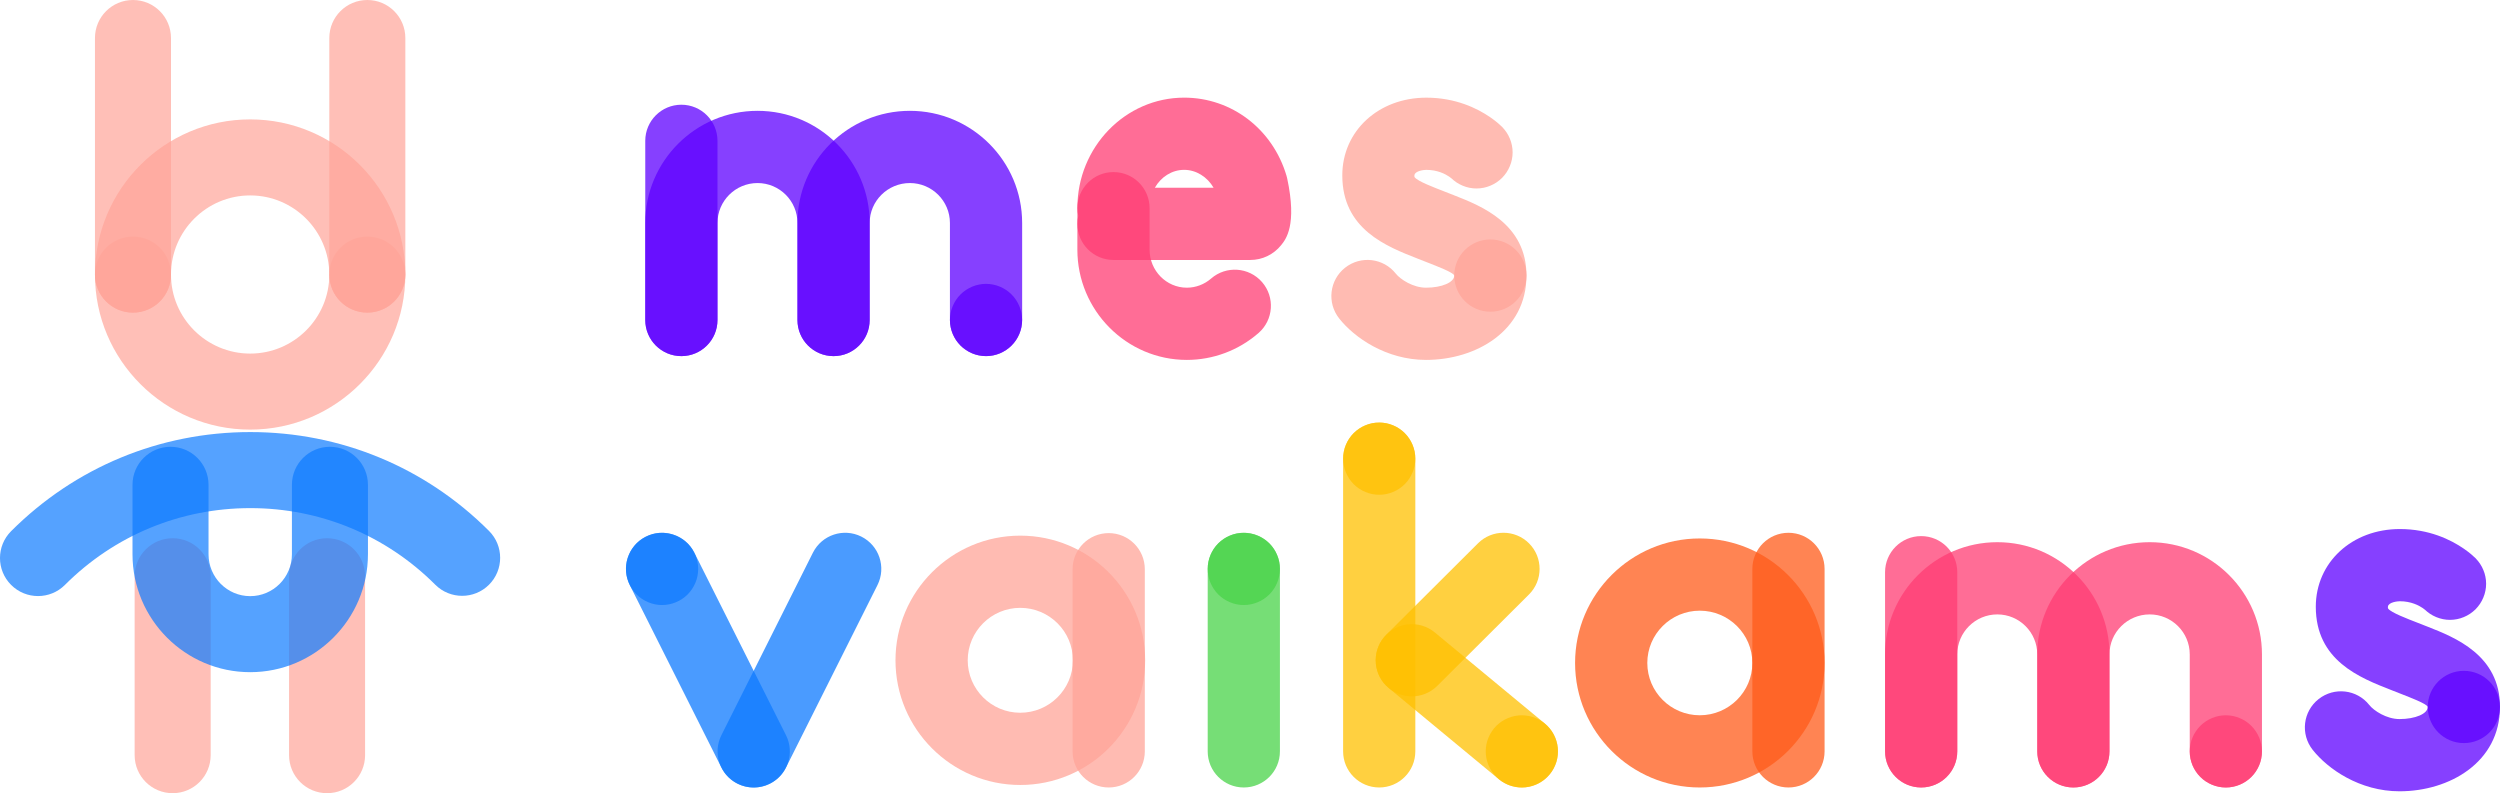
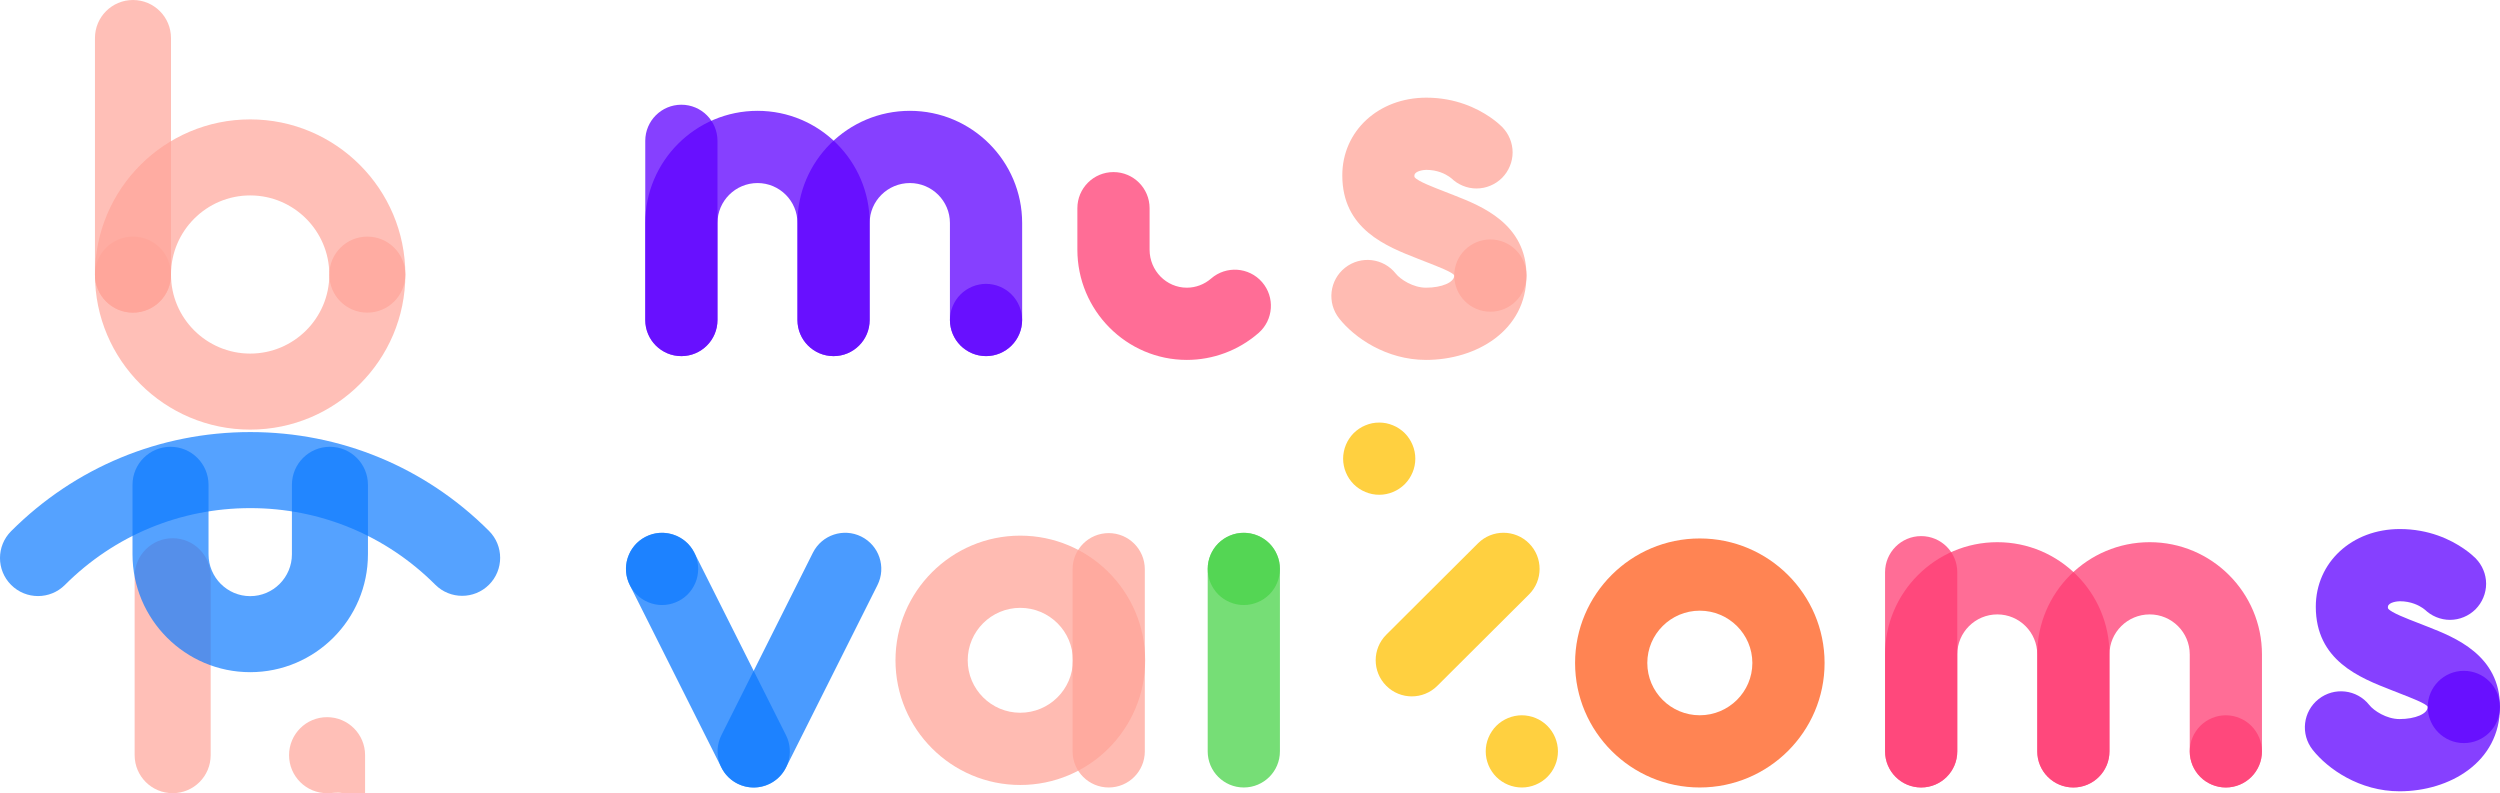
<svg xmlns="http://www.w3.org/2000/svg" version="1.1" x="0px" y="0px" viewBox="0 0 126.073 40" enable-background="new 0 0 126.073 40" xml:space="preserve">
  <g id="Layer_2">
</g>
  <g id="Layer_3">
</g>
  <g id="Layer_1">
    <g>
      <g opacity="0.7">
        <path fill="#FFA498" d="M6.706,15.766c-1.059,0-1.917-0.858-1.917-1.917V1.917C4.788,0.858,5.647,0,6.706,0     s1.917,0.858,1.917,1.917v11.932C8.623,14.907,7.764,15.766,6.706,15.766z" />
      </g>
      <g opacity="0.7">
-         <path fill="#FFA498" d="M18.524,15.766c-1.059,0-1.917-0.858-1.917-1.917V1.917C16.607,0.858,17.465,0,18.524,0     c1.059,0,1.917,0.858,1.917,1.917v11.932C20.441,14.907,19.582,15.766,18.524,15.766z" />
-       </g>
+         </g>
      <g opacity="0.7">
        <path fill="#FFA498" d="M12.617,21.665c-4.317,0-7.828-3.506-7.828-7.816c0-1.059,0.858-1.917,1.917-1.917     s1.917,0.858,1.917,1.917c0,2.196,1.792,3.982,3.994,3.982c2.2,0,3.99-1.786,3.99-3.982c0-1.059,0.858-1.917,1.917-1.917     c1.059,0,1.917,0.858,1.917,1.917C20.441,18.158,16.931,21.665,12.617,21.665z" />
      </g>
      <g opacity="0.7">
        <path fill="#FFA498" d="M8.707,40c-1.059,0-1.917-0.858-1.917-1.917V29.06c0-1.059,0.858-1.917,1.917-1.917     s1.917,0.858,1.917,1.917v9.023C10.624,39.142,9.766,40,8.707,40z" />
      </g>
      <g opacity="0.7">
-         <path fill="#FFA498" d="M16.494,40c-1.059,0-1.917-0.858-1.917-1.917V29.06c0-1.059,0.858-1.917,1.917-1.917     c1.059,0,1.917,0.858,1.917,1.917v9.023C18.411,39.142,17.552,40,16.494,40z" />
+         <path fill="#FFA498" d="M16.494,40c-1.059,0-1.917-0.858-1.917-1.917c0-1.059,0.858-1.917,1.917-1.917     c1.059,0,1.917,0.858,1.917,1.917v9.023C18.411,39.142,17.552,40,16.494,40z" />
      </g>
      <g opacity="0.7">
        <path fill="#0D7AFF" d="M12.617,33.897c-3.273,0-5.935-2.667-5.935-5.945v-3.504c0-1.059,0.858-1.917,1.917-1.917     s1.917,0.858,1.917,1.917v3.504c0,1.164,0.943,2.111,2.101,2.111c1.16,0,2.104-0.947,2.104-2.111v-3.504     c0-1.059,0.858-1.917,1.917-1.917c1.059,0,1.917,0.858,1.917,1.917v3.504C18.555,31.23,15.891,33.897,12.617,33.897z" />
      </g>
      <g opacity="0.7">
        <path fill="#0D7AFF" d="M1.917,30.059c-0.491,0-0.981-0.187-1.356-0.562c-0.749-0.749-0.748-1.963,0-2.711     c3.221-3.221,7.502-4.995,12.054-4.997c0.003,0,0.005,0,0.008,0c4.549,0,8.824,1.77,12.038,4.986     c0.749,0.749,0.748,1.963,0,2.711c-0.749,0.749-1.963,0.748-2.711,0c-2.49-2.49-5.802-3.862-9.327-3.862     c-0.002,0-0.004,0-0.006,0c-3.529,0.002-6.848,1.378-9.345,3.875C2.898,29.872,2.408,30.059,1.917,30.059z" />
      </g>
      <g opacity="0.7">
        <path fill="#FFA498" d="M18.524,15.766c-1.059,0-1.917-0.858-1.917-1.917c0-2.202-1.79-3.994-3.99-3.994     c-2.202,0-3.994,1.792-3.994,3.994c0,1.059-0.858,1.917-1.917,1.917s-1.917-0.858-1.917-1.917c0-4.317,3.512-7.828,7.828-7.828     c4.314,0,7.824,3.512,7.824,7.828C20.441,14.907,19.582,15.766,18.524,15.766z" />
      </g>
      <g>
        <g opacity="0.75">
          <path fill="#5D00FF" d="M34.361,17.959c-1.006,0-1.821-0.815-1.821-1.821V7.102c0-1.006,0.815-1.821,1.821-1.821      c1.006,0,1.821,0.815,1.821,1.821v9.035C36.182,17.143,35.366,17.959,34.361,17.959z" />
        </g>
        <g>
          <g opacity="0.75">
            <path fill="#5D00FF" d="M42.036,17.959c-1.006,0-1.821-0.815-1.821-1.821v-4.893c0-1.111-0.903-2.014-2.013-2.014       c-1.114,0-2.02,0.903-2.02,2.014v4.893c0,1.006-0.815,1.821-1.821,1.821c-1.006,0-1.821-0.815-1.821-1.821v-4.893       c0-3.119,2.54-5.656,5.662-5.656c3.118,0,5.655,2.537,5.655,5.656v4.893C43.857,17.143,43.041,17.959,42.036,17.959z" />
          </g>
          <g opacity="0.75">
            <path fill="#5D00FF" d="M49.725,17.959c-1.006,0-1.821-0.815-1.821-1.821v-4.893c0-1.111-0.906-2.014-2.019-2.014       c-1.118,0-2.029,0.903-2.029,2.014v4.893c0,1.006-0.815,1.821-1.821,1.821c-1.006,0-1.821-0.815-1.821-1.821v-4.893       c0-3.119,2.544-5.656,5.671-5.656c3.122,0,5.661,2.537,5.661,5.656v4.893C51.547,17.143,50.731,17.959,49.725,17.959z" />
          </g>
          <g opacity="0.75">
            <path fill="#5D00FF" d="M49.725,17.958c-0.119,0-0.238-0.012-0.355-0.035c-0.117-0.023-0.232-0.059-0.341-0.104       c-0.109-0.046-0.217-0.104-0.314-0.169c-0.1-0.065-0.194-0.142-0.278-0.226c-0.082-0.084-0.159-0.176-0.226-0.276       c-0.065-0.1-0.121-0.205-0.167-0.314c-0.046-0.111-0.081-0.224-0.104-0.341c-0.025-0.117-0.036-0.238-0.036-0.357       s0.012-0.238,0.036-0.355c0.023-0.117,0.057-0.232,0.104-0.341c0.046-0.109,0.102-0.217,0.167-0.314       c0.067-0.1,0.144-0.194,0.226-0.276c0.084-0.084,0.178-0.161,0.278-0.228c0.098-0.065,0.205-0.121,0.314-0.167       c0.109-0.046,0.224-0.081,0.341-0.104c0.234-0.048,0.475-0.048,0.711,0c0.115,0.023,0.23,0.058,0.341,0.104       c0.109,0.046,0.215,0.102,0.314,0.167c0.1,0.067,0.192,0.144,0.276,0.228c0.084,0.082,0.159,0.176,0.226,0.276       c0.065,0.098,0.123,0.205,0.167,0.314c0.046,0.109,0.08,0.224,0.105,0.341c0.023,0.117,0.035,0.236,0.035,0.355       s-0.012,0.24-0.035,0.357c-0.025,0.117-0.059,0.23-0.105,0.341c-0.044,0.109-0.102,0.215-0.167,0.314       c-0.067,0.1-0.142,0.192-0.226,0.276c-0.084,0.084-0.176,0.161-0.276,0.226c-0.1,0.065-0.205,0.123-0.314,0.169       c-0.111,0.044-0.226,0.08-0.341,0.104C49.965,17.947,49.844,17.958,49.725,17.958z" />
          </g>
        </g>
      </g>
      <g>
        <g opacity="0.75">
          <path fill="#FFA498" d="M55.911,39.712c-1.006,0-1.821-0.815-1.821-1.821v-9.186c0-1.006,0.815-1.821,1.821-1.821      c1.006,0,1.821,0.815,1.821,1.821v9.186C57.732,38.897,56.917,39.712,55.911,39.712z" />
        </g>
        <g opacity="0.75">
          <path fill="#FFA498" d="M51.45,39.586c-3.469,0-6.291-2.821-6.291-6.287s2.822-6.287,6.291-6.287      c3.473,0,6.299,2.821,6.299,6.287S54.923,39.586,51.45,39.586z M51.45,30.653c-1.46,0-2.649,1.187-2.649,2.645      c0,1.459,1.188,2.645,2.649,2.645c1.465,0,2.656-1.187,2.656-2.645C54.106,31.84,52.914,30.653,51.45,30.653z" />
        </g>
      </g>
      <g>
        <g opacity="0.75">
-           <path fill="#FF5B19" d="M90.191,39.712c-1.006,0-1.821-0.815-1.821-1.821v-9.202c0-1.006,0.815-1.821,1.821-1.821      s1.821,0.815,1.821,1.821v9.202C92.012,38.897,91.197,39.712,90.191,39.712z" />
-         </g>
+           </g>
        <g opacity="0.75">
          <path fill="#FF5B19" d="M85.717,39.712c-3.467,0-6.287-2.817-6.287-6.279c0-3.462,2.82-6.279,6.287-6.279      c3.471,0,6.295,2.817,6.295,6.279C92.012,36.896,89.188,39.712,85.717,39.712z M85.717,30.796c-1.458,0-2.645,1.183-2.645,2.637      s1.186,2.637,2.645,2.637c1.463,0,2.653-1.183,2.653-2.637S87.18,30.796,85.717,30.796z" />
        </g>
      </g>
      <g>
        <g opacity="0.75">
          <path fill="#48D348" d="M62.724,39.712c-1.006,0-1.821-0.815-1.821-1.821v-9.202c0-1.006,0.815-1.821,1.821-1.821      c1.006,0,1.821,0.815,1.821,1.821v9.202C64.546,38.897,63.73,39.712,62.724,39.712z" />
        </g>
        <g opacity="0.75">
          <path fill="#48D348" d="M62.724,30.511c-0.119,0-0.238-0.011-0.357-0.036c-0.115-0.023-0.23-0.058-0.339-0.104      c-0.111-0.046-0.217-0.102-0.314-0.167c-0.1-0.067-0.194-0.144-0.278-0.226c-0.082-0.084-0.159-0.178-0.226-0.278      c-0.065-0.098-0.121-0.203-0.167-0.314c-0.046-0.109-0.08-0.224-0.104-0.339c-0.025-0.119-0.036-0.238-0.036-0.357      c0-0.119,0.012-0.238,0.036-0.357c0.023-0.115,0.057-0.23,0.104-0.339c0.046-0.111,0.102-0.217,0.167-0.314      c0.067-0.102,0.144-0.194,0.226-0.278c0.084-0.084,0.178-0.159,0.278-0.226c0.098-0.065,0.203-0.123,0.314-0.167      c0.109-0.046,0.224-0.08,0.339-0.105c0.592-0.119,1.221,0.075,1.645,0.498c0.084,0.084,0.159,0.176,0.226,0.278      c0.065,0.098,0.123,0.203,0.167,0.314c0.046,0.109,0.081,0.224,0.105,0.339c0.023,0.119,0.035,0.238,0.035,0.357      c0,0.119-0.012,0.238-0.035,0.357c-0.025,0.115-0.059,0.23-0.105,0.339c-0.044,0.111-0.102,0.217-0.167,0.314      c-0.067,0.1-0.142,0.194-0.226,0.278c-0.084,0.082-0.178,0.159-0.278,0.226c-0.098,0.065-0.203,0.121-0.314,0.167      c-0.109,0.046-0.224,0.081-0.339,0.104C62.962,30.499,62.843,30.511,62.724,30.511z" />
        </g>
      </g>
      <g>
        <g opacity="0.75">
          <path fill="#0D7AFF" d="M38.007,39.713c-0.274,0-0.553-0.062-0.815-0.194c-0.899-0.451-1.263-1.545-0.812-2.444l4.614-9.202      c0.451-0.899,1.545-1.263,2.444-0.812c0.899,0.451,1.263,1.545,0.812,2.444l-4.614,9.202      C39.317,39.345,38.674,39.713,38.007,39.713z" />
        </g>
        <g opacity="0.75">
          <path fill="#0D7AFF" d="M38.01,39.713c-0.667,0-1.309-0.368-1.629-1.004l-4.621-9.202c-0.451-0.899-0.089-1.993,0.81-2.445      c0.899-0.451,1.993-0.089,2.445,0.81l4.621,9.202c0.451,0.899,0.089,1.993-0.81,2.445C38.563,39.65,38.284,39.713,38.01,39.713z      " />
        </g>
        <g opacity="0.75">
          <path fill="#0D7AFF" d="M33.388,30.511c-0.119,0-0.238-0.011-0.357-0.036c-0.115-0.023-0.23-0.058-0.339-0.104      c-0.111-0.046-0.217-0.102-0.314-0.167c-0.102-0.067-0.194-0.144-0.278-0.226c-0.084-0.084-0.159-0.178-0.226-0.278      c-0.065-0.098-0.123-0.203-0.167-0.314c-0.046-0.109-0.081-0.224-0.105-0.339c-0.023-0.119-0.035-0.238-0.035-0.357      c0-0.119,0.012-0.238,0.035-0.357c0.025-0.115,0.059-0.23,0.105-0.339c0.044-0.111,0.102-0.217,0.167-0.314      c0.067-0.1,0.142-0.194,0.226-0.278c0.084-0.084,0.176-0.159,0.278-0.226c0.098-0.065,0.203-0.123,0.314-0.167      c0.109-0.046,0.224-0.08,0.339-0.105c0.592-0.119,1.221,0.077,1.645,0.498c0.082,0.084,0.159,0.178,0.226,0.278      c0.065,0.098,0.121,0.203,0.167,0.314c0.046,0.109,0.08,0.224,0.104,0.339c0.025,0.119,0.036,0.238,0.036,0.357      c0,0.119-0.012,0.238-0.036,0.357c-0.023,0.115-0.057,0.23-0.104,0.339c-0.046,0.111-0.102,0.217-0.167,0.314      c-0.067,0.1-0.144,0.194-0.226,0.278C34.337,30.317,33.867,30.511,33.388,30.511z" />
        </g>
      </g>
      <g>
        <g opacity="0.75">
-           <path fill="#FFC000" d="M69.553,39.712c-1.006,0-1.821-0.815-1.821-1.821V23.13c0-1.006,0.815-1.821,1.821-1.821      s1.821,0.815,1.821,1.821v14.761C71.374,38.897,70.559,39.712,69.553,39.712z" />
-         </g>
+           </g>
        <g opacity="0.75">
          <path fill="#FFC000" d="M69.553,24.951c-0.119,0-0.238-0.011-0.357-0.036c-0.115-0.023-0.23-0.058-0.339-0.104      c-0.111-0.046-0.217-0.102-0.314-0.167c-0.1-0.067-0.194-0.142-0.278-0.226c-0.082-0.084-0.159-0.178-0.226-0.278      c-0.065-0.098-0.121-0.203-0.167-0.314c-0.046-0.109-0.081-0.224-0.103-0.339c-0.025-0.119-0.037-0.238-0.037-0.357      c0-0.119,0.012-0.238,0.037-0.357c0.023-0.115,0.057-0.23,0.103-0.339c0.046-0.111,0.102-0.217,0.167-0.314      c0.067-0.102,0.144-0.194,0.226-0.278c0.084-0.084,0.178-0.159,0.278-0.226c0.098-0.065,0.203-0.123,0.314-0.167      c0.109-0.046,0.224-0.081,0.339-0.105c0.236-0.046,0.477-0.046,0.713,0c0.115,0.025,0.23,0.059,0.339,0.105      c0.111,0.044,0.217,0.102,0.314,0.167c0.1,0.067,0.194,0.142,0.278,0.226c0.082,0.084,0.159,0.176,0.226,0.278      c0.065,0.098,0.121,0.203,0.167,0.314c0.046,0.109,0.081,0.224,0.104,0.339c0.025,0.119,0.036,0.238,0.036,0.357      c0,0.119-0.011,0.238-0.036,0.357c-0.023,0.115-0.057,0.23-0.104,0.339c-0.046,0.111-0.102,0.217-0.167,0.314      c-0.067,0.1-0.144,0.194-0.226,0.278c-0.084,0.082-0.178,0.159-0.278,0.226c-0.098,0.065-0.203,0.121-0.314,0.167      c-0.109,0.046-0.224,0.081-0.339,0.104C69.791,24.94,69.672,24.951,69.553,24.951z" />
        </g>
        <g opacity="0.75">
          <path fill="#FFC000" d="M71.196,35.118c-0.467,0-0.934-0.179-1.29-0.536c-0.71-0.713-0.708-1.866,0.005-2.576l4.624-4.608      c0.712-0.71,1.865-0.708,2.575,0.005c0.71,0.713,0.708,1.866-0.005,2.576l-4.624,4.608      C72.126,34.941,71.661,35.118,71.196,35.118z" />
        </g>
        <g opacity="0.75">
-           <path fill="#FFC000" d="M76.744,39.712c-0.409,0-0.821-0.137-1.16-0.418L70.035,34.7c-0.775-0.641-0.883-1.789-0.241-2.564      c0.641-0.775,1.79-0.883,2.564-0.241l5.549,4.594c0.775,0.641,0.883,1.789,0.241,2.564      C77.787,39.488,77.267,39.712,76.744,39.712z" />
-         </g>
+           </g>
        <g opacity="0.75">
          <path fill="#FFC000" d="M76.746,39.713c-0.481,0-0.949-0.194-1.288-0.533c-0.084-0.084-0.161-0.178-0.226-0.278      c-0.067-0.098-0.123-0.203-0.169-0.314c-0.044-0.109-0.08-0.224-0.104-0.339c-0.023-0.119-0.035-0.238-0.035-0.357      c0-0.119,0.012-0.238,0.035-0.357c0.023-0.115,0.059-0.23,0.104-0.339c0.046-0.111,0.104-0.217,0.169-0.314      c0.065-0.102,0.142-0.194,0.226-0.278c0.082-0.084,0.176-0.159,0.276-0.226c0.1-0.065,0.205-0.123,0.314-0.167      c0.111-0.046,0.224-0.081,0.341-0.104c0.236-0.048,0.477-0.048,0.711,0c0.117,0.023,0.232,0.057,0.341,0.104      c0.109,0.044,0.217,0.102,0.314,0.167c0.1,0.067,0.194,0.142,0.276,0.226c0.339,0.339,0.535,0.809,0.535,1.288      c0,0.119-0.013,0.238-0.036,0.357c-0.023,0.115-0.057,0.23-0.104,0.339c-0.046,0.111-0.102,0.217-0.167,0.314      c-0.067,0.1-0.144,0.194-0.228,0.278c-0.082,0.082-0.176,0.159-0.276,0.226c-0.098,0.065-0.205,0.121-0.314,0.167      c-0.109,0.046-0.224,0.081-0.341,0.104C76.983,39.701,76.864,39.713,76.746,39.713z" />
        </g>
      </g>
      <g>
        <g opacity="0.75">
          <path fill="#FF3C73" d="M96.883,39.712c-1.006,0-1.821-0.815-1.821-1.821v-9.035c0-1.006,0.815-1.821,1.821-1.821      s1.821,0.815,1.821,1.821v9.035C98.704,38.897,97.889,39.712,96.883,39.712z" />
        </g>
        <g>
          <g opacity="0.75">
            <path fill="#FF3C73" d="M104.558,39.712c-1.006,0-1.821-0.815-1.821-1.821v-4.893c0-1.111-0.903-2.014-2.013-2.014       c-1.114,0-2.02,0.903-2.02,2.014v4.893c0,1.006-0.815,1.821-1.821,1.821s-1.821-0.815-1.821-1.821v-4.893       c0-3.119,2.54-5.656,5.662-5.656c3.118,0,5.655,2.537,5.655,5.656v4.893C106.379,38.897,105.564,39.712,104.558,39.712z" />
          </g>
          <g opacity="0.75">
            <path fill="#FF3C73" d="M112.248,39.712c-1.006,0-1.821-0.815-1.821-1.821v-4.893c0-1.111-0.906-2.014-2.019-2.014       c-1.119,0-2.029,0.903-2.029,2.014v4.893c0,1.006-0.815,1.821-1.821,1.821s-1.821-0.815-1.821-1.821v-4.893       c0-3.119,2.544-5.656,5.671-5.656c3.122,0,5.661,2.537,5.661,5.656v4.893C114.069,38.897,113.254,39.712,112.248,39.712z" />
          </g>
          <g opacity="0.75">
            <path fill="#FF3C73" d="M112.247,39.713c-0.119,0-0.238-0.011-0.355-0.036c-0.117-0.023-0.232-0.058-0.341-0.104       c-0.109-0.046-0.217-0.102-0.315-0.167c-0.1-0.067-0.194-0.144-0.276-0.226c-0.084-0.084-0.161-0.178-0.226-0.278       c-0.067-0.098-0.123-0.203-0.169-0.314c-0.046-0.109-0.08-0.224-0.104-0.339c-0.023-0.119-0.036-0.238-0.036-0.357       c0-0.119,0.013-0.238,0.036-0.357c0.023-0.115,0.057-0.23,0.104-0.339c0.046-0.111,0.102-0.217,0.169-0.314       c0.065-0.1,0.142-0.194,0.226-0.278c0.082-0.084,0.176-0.159,0.276-0.226c0.098-0.065,0.205-0.123,0.315-0.167       c0.109-0.046,0.224-0.081,0.341-0.105c0.234-0.046,0.476-0.046,0.711,0c0.117,0.025,0.23,0.059,0.341,0.105       c0.109,0.044,0.215,0.102,0.314,0.167c0.1,0.067,0.192,0.142,0.276,0.226c0.084,0.084,0.161,0.178,0.226,0.278       c0.065,0.098,0.123,0.203,0.169,0.314c0.044,0.109,0.081,0.224,0.104,0.339c0.023,0.119,0.035,0.238,0.035,0.357       c0,0.119-0.012,0.238-0.035,0.357c-0.023,0.115-0.059,0.23-0.104,0.339c-0.046,0.111-0.104,0.217-0.169,0.314       c-0.065,0.1-0.142,0.194-0.226,0.278c-0.084,0.082-0.176,0.159-0.276,0.226c-0.1,0.065-0.205,0.121-0.314,0.167       c-0.111,0.046-0.224,0.081-0.341,0.104C112.487,39.701,112.366,39.713,112.247,39.713z" />
          </g>
        </g>
      </g>
      <g opacity="0.75">
        <path fill="#FFA498" d="M71.914,18.15c-2.012,0-3.618-1.126-4.381-2.091c-0.624-0.789-0.491-1.934,0.298-2.558     c0.789-0.624,1.934-0.491,2.558,0.298c0.226,0.286,0.867,0.709,1.524,0.709c0.798,0,1.423-0.269,1.423-0.611     c0-1.006,0.815-1.821,1.821-1.821c1.006,0,1.821,0.815,1.821,1.821C76.98,16.689,74.431,18.15,71.914,18.15z" />
      </g>
      <g>
        <g opacity="0.75">
-           <path fill="#FF3C73" d="M63.054,13.11h-6.902c-1.006,0-1.821-0.815-1.821-1.821c0-0.139,0.015-0.274,0.045-0.403      c-0.029-0.13-0.045-0.265-0.045-0.403c0-3.065,2.417-5.559,5.387-5.559c2.387,0,4.46,1.581,5.158,3.935l0.035,0.136      c0.507,2.364-0.065,3.072-0.31,3.375C64.22,12.839,63.656,13.11,63.054,13.11z M58.238,9.467H61.2      c-0.317-0.547-0.879-0.902-1.483-0.902C59.094,8.565,58.546,8.926,58.238,9.467z" />
-         </g>
+           </g>
        <g opacity="0.75">
          <path fill="#FF3C73" d="M59.852,18.15c-3.044,0-5.521-2.494-5.521-5.559v-2.092c0-1.006,0.815-1.821,1.821-1.821      c1.006,0,1.821,0.815,1.821,1.821v2.092c0,1.057,0.843,1.917,1.879,1.917c0.447,0,0.881-0.164,1.223-0.461      c0.758-0.66,1.909-0.58,2.569,0.178c0.66,0.759,0.58,1.909-0.178,2.569C62.461,17.669,61.178,18.15,59.852,18.15z" />
        </g>
      </g>
      <path opacity="0.75" fill="#FFA498" d="M73.345,9.855L72.84,9.657c-0.532-0.208-1.337-0.51-1.499-0.717    c-0.015-0.022-0.021-0.057-0.012-0.109c0.038-0.224,0.501-0.265,0.599-0.265c0.571,0,0.972,0.217,1.16,0.347    c0.072,0.049,0.11,0.084,0.111,0.085c-0.005-0.005-0.007-0.007-0.011-0.011c0.08,0.078,0.168,0.148,0.261,0.211    c0.098,0.065,0.203,0.121,0.314,0.167c0.109,0.046,0.224,0.081,0.339,0.104c0.119,0.025,0.238,0.036,0.357,0.036    c0.119,0,0.238-0.012,0.357-0.036c0.115-0.023,0.23-0.058,0.339-0.104c0.111-0.046,0.217-0.102,0.314-0.167    c0.1-0.067,0.194-0.144,0.278-0.226c0.082-0.084,0.159-0.178,0.226-0.278c0.065-0.098,0.121-0.203,0.167-0.314    c0.046-0.109,0.081-0.224,0.104-0.339c0.025-0.119,0.036-0.238,0.036-0.357c0-0.119-0.011-0.238-0.036-0.357    c-0.023-0.115-0.057-0.23-0.104-0.339c-0.046-0.111-0.102-0.217-0.167-0.314c-0.059-0.09-0.127-0.171-0.198-0.247l0.001-0.001    c-0.007-0.007-0.017-0.017-0.026-0.027c-0.001-0.001-0.002-0.002-0.003-0.003c-0.001-0.001-0.002-0.002-0.003-0.003    c-0.093-0.092-0.291-0.274-0.592-0.48c-0.655-0.451-1.746-0.988-3.224-0.988c-2.415,0-4.237,1.684-4.237,3.917    c0,2.717,2.211,3.58,3.825,4.21l0.496,0.195c0.431,0.17,1.257,0.482,1.326,0.643c0,0.003,0,0.005,0,0.008    c0,1.006,0.815,1.821,1.821,1.821c1.006,0,1.821-0.815,1.821-1.821C76.98,11.285,74.705,10.39,73.345,9.855z" />
      <g opacity="0.75">
        <path fill="#5D00FF" d="M121.007,39.904c-2.012,0-3.618-1.126-4.381-2.091c-0.624-0.789-0.491-1.934,0.298-2.558     c0.789-0.624,1.934-0.491,2.558,0.298c0.226,0.286,0.867,0.709,1.524,0.709c0.798,0,1.423-0.269,1.423-0.611     c0-1.006,0.815-1.821,1.821-1.821s1.821,0.815,1.821,1.821C126.073,38.443,123.524,39.904,121.007,39.904z" />
      </g>
      <path opacity="0.75" fill="#5D00FF" d="M122.438,31.609l-0.505-0.198c-0.532-0.208-1.337-0.51-1.499-0.717    c-0.015-0.022-0.021-0.057-0.012-0.109c0.038-0.224,0.501-0.265,0.599-0.265c0.571,0,0.972,0.217,1.16,0.347    c0.072,0.049,0.11,0.084,0.111,0.085c-0.005-0.005-0.007-0.007-0.011-0.011c0.08,0.078,0.168,0.148,0.261,0.211    c0.098,0.065,0.203,0.121,0.314,0.167c0.109,0.046,0.224,0.08,0.339,0.104c0.119,0.025,0.238,0.036,0.357,0.036    c0.119,0,0.238-0.012,0.357-0.036c0.115-0.023,0.23-0.058,0.339-0.104c0.111-0.046,0.217-0.102,0.314-0.167    c0.1-0.067,0.194-0.144,0.278-0.226c0.082-0.084,0.159-0.178,0.226-0.278c0.065-0.098,0.121-0.203,0.167-0.314    c0.046-0.109,0.081-0.224,0.104-0.339c0.025-0.119,0.036-0.238,0.036-0.357s-0.011-0.238-0.036-0.357    c-0.023-0.115-0.057-0.23-0.104-0.339c-0.046-0.111-0.102-0.217-0.167-0.314c-0.059-0.09-0.127-0.171-0.198-0.247l0.001-0.001    c-0.007-0.007-0.017-0.017-0.026-0.027c-0.001-0.001-0.002-0.002-0.003-0.003c-0.001-0.001-0.002-0.002-0.003-0.003    c-0.093-0.092-0.291-0.274-0.592-0.48c-0.655-0.451-1.746-0.988-3.224-0.988c-2.415,0-4.237,1.684-4.237,3.917    c0,2.717,2.211,3.58,3.825,4.21l0.496,0.195c0.431,0.17,1.258,0.482,1.326,0.643c0,0.003,0,0.005,0,0.008    c0,1.006,0.815,1.821,1.821,1.821s1.821-0.815,1.821-1.821C126.073,33.039,123.797,32.144,122.438,31.609z" />
    </g>
  </g>
  <g id="Layer_4">
</g>
</svg>